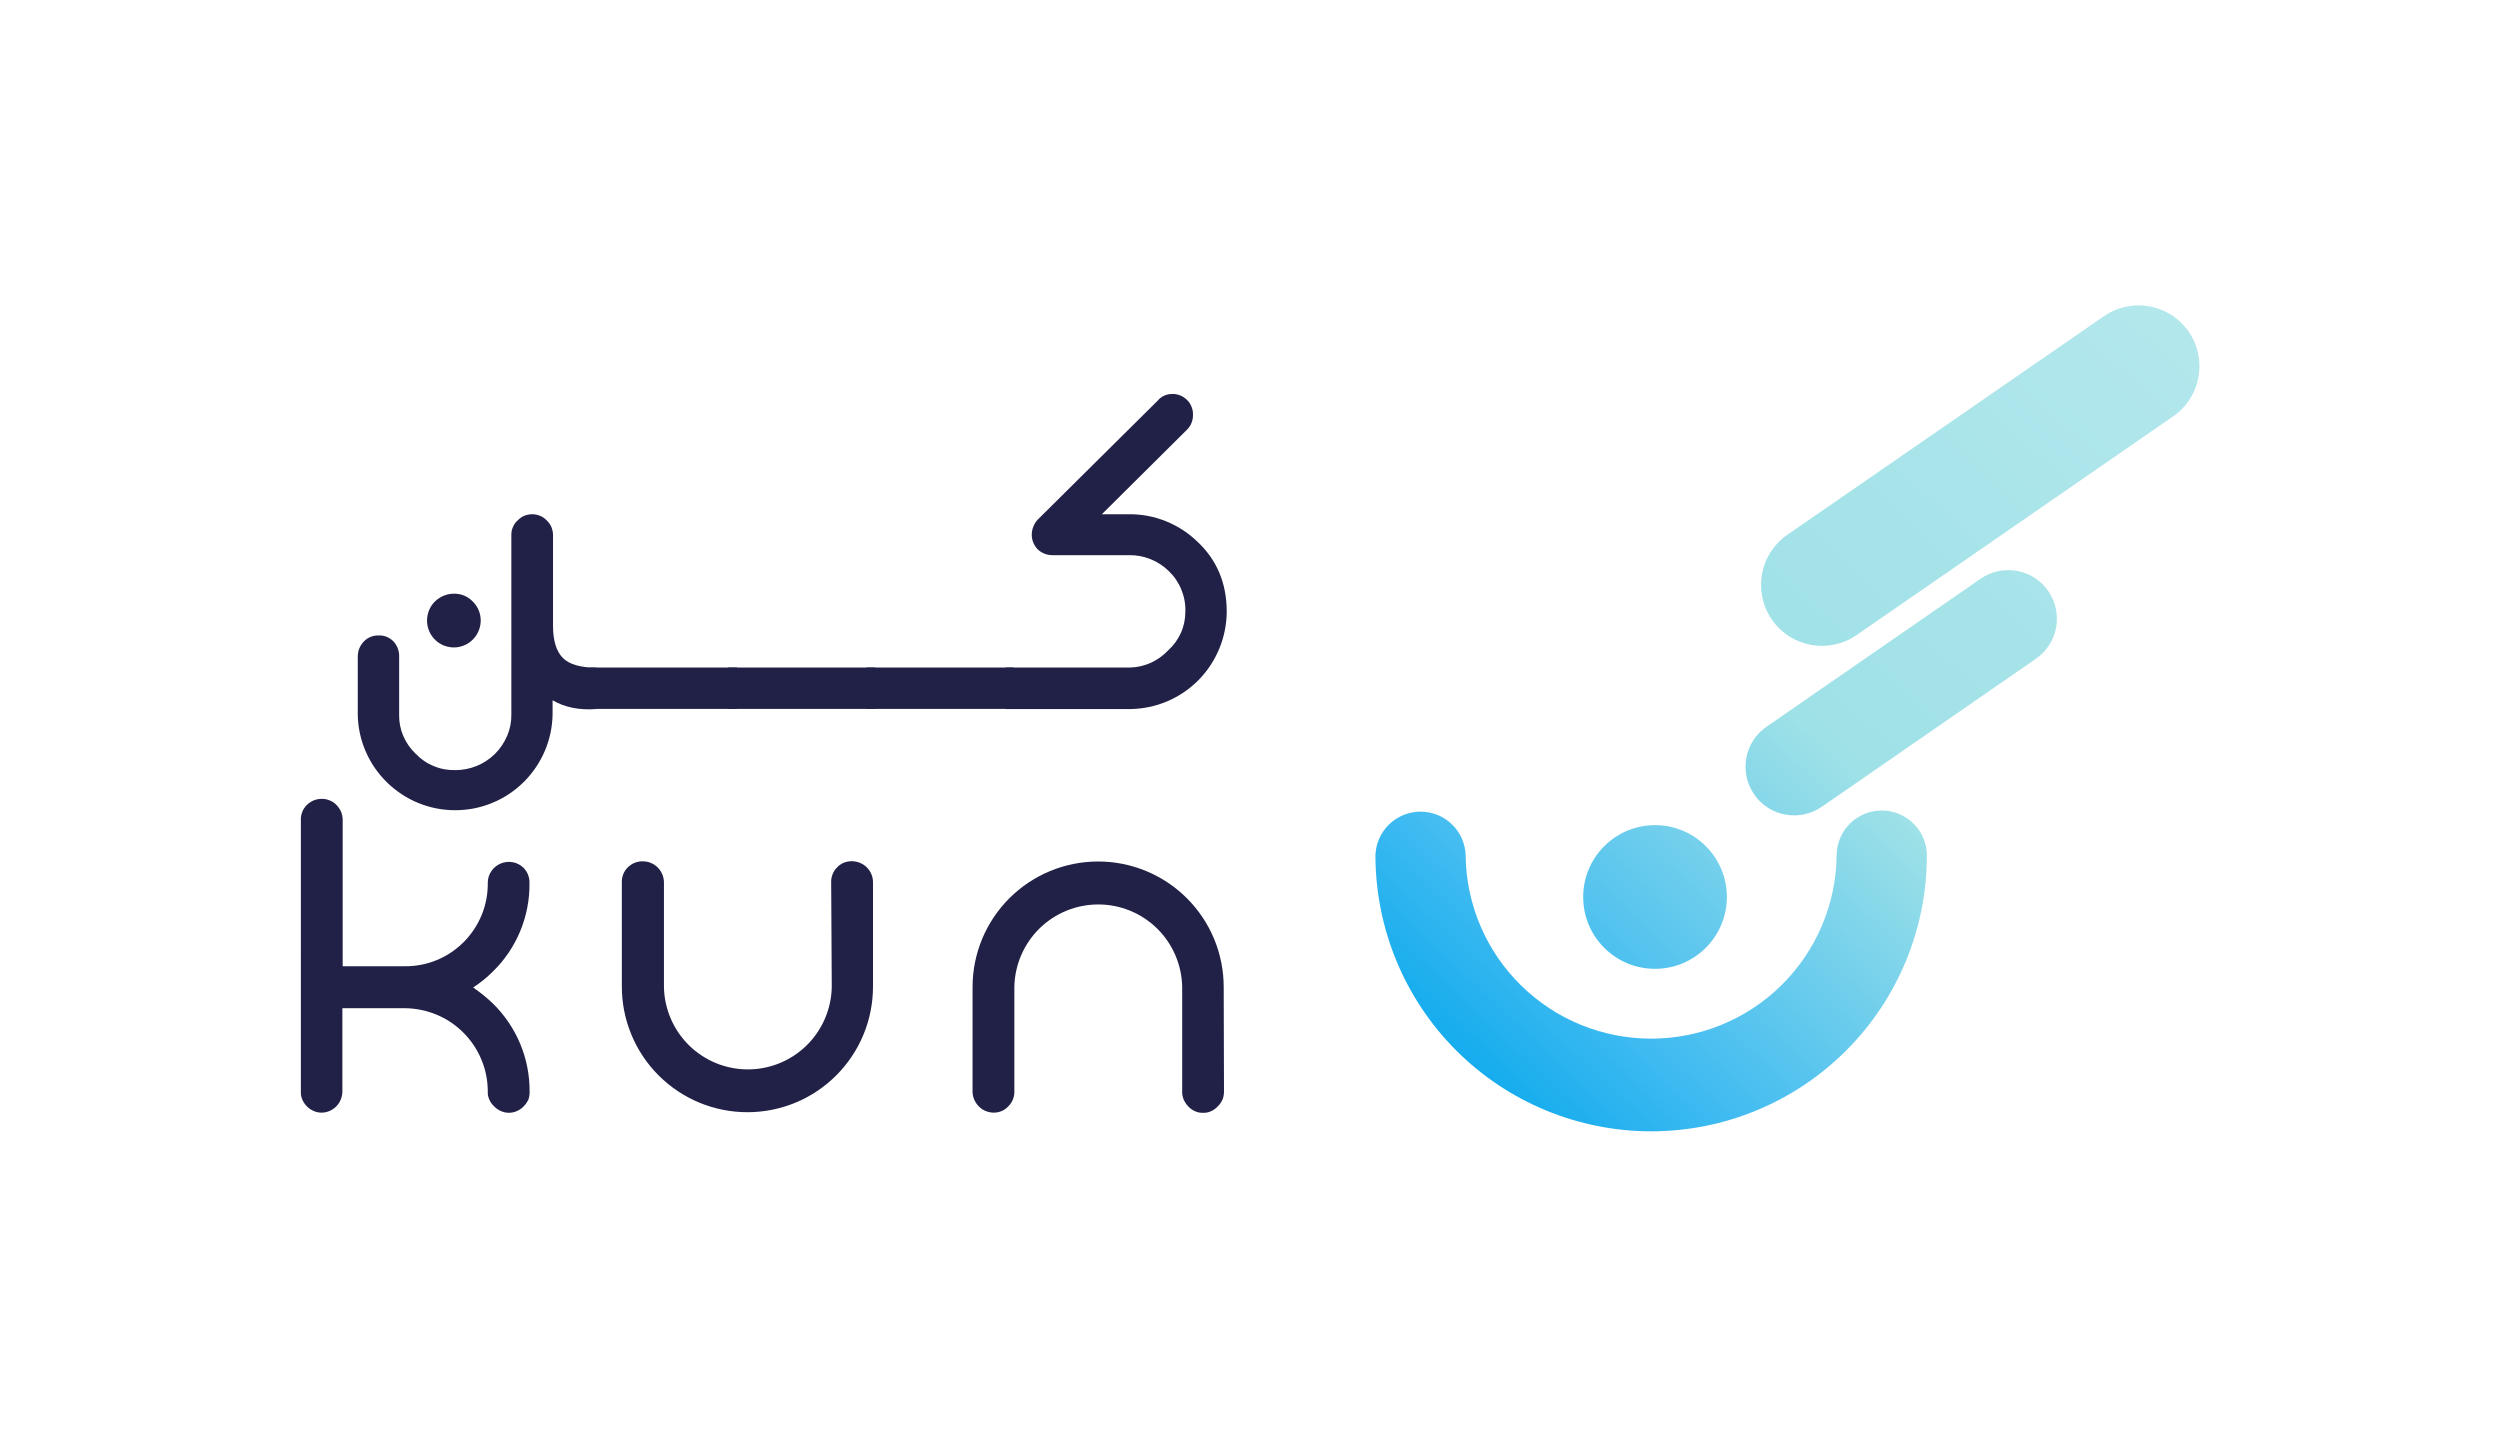
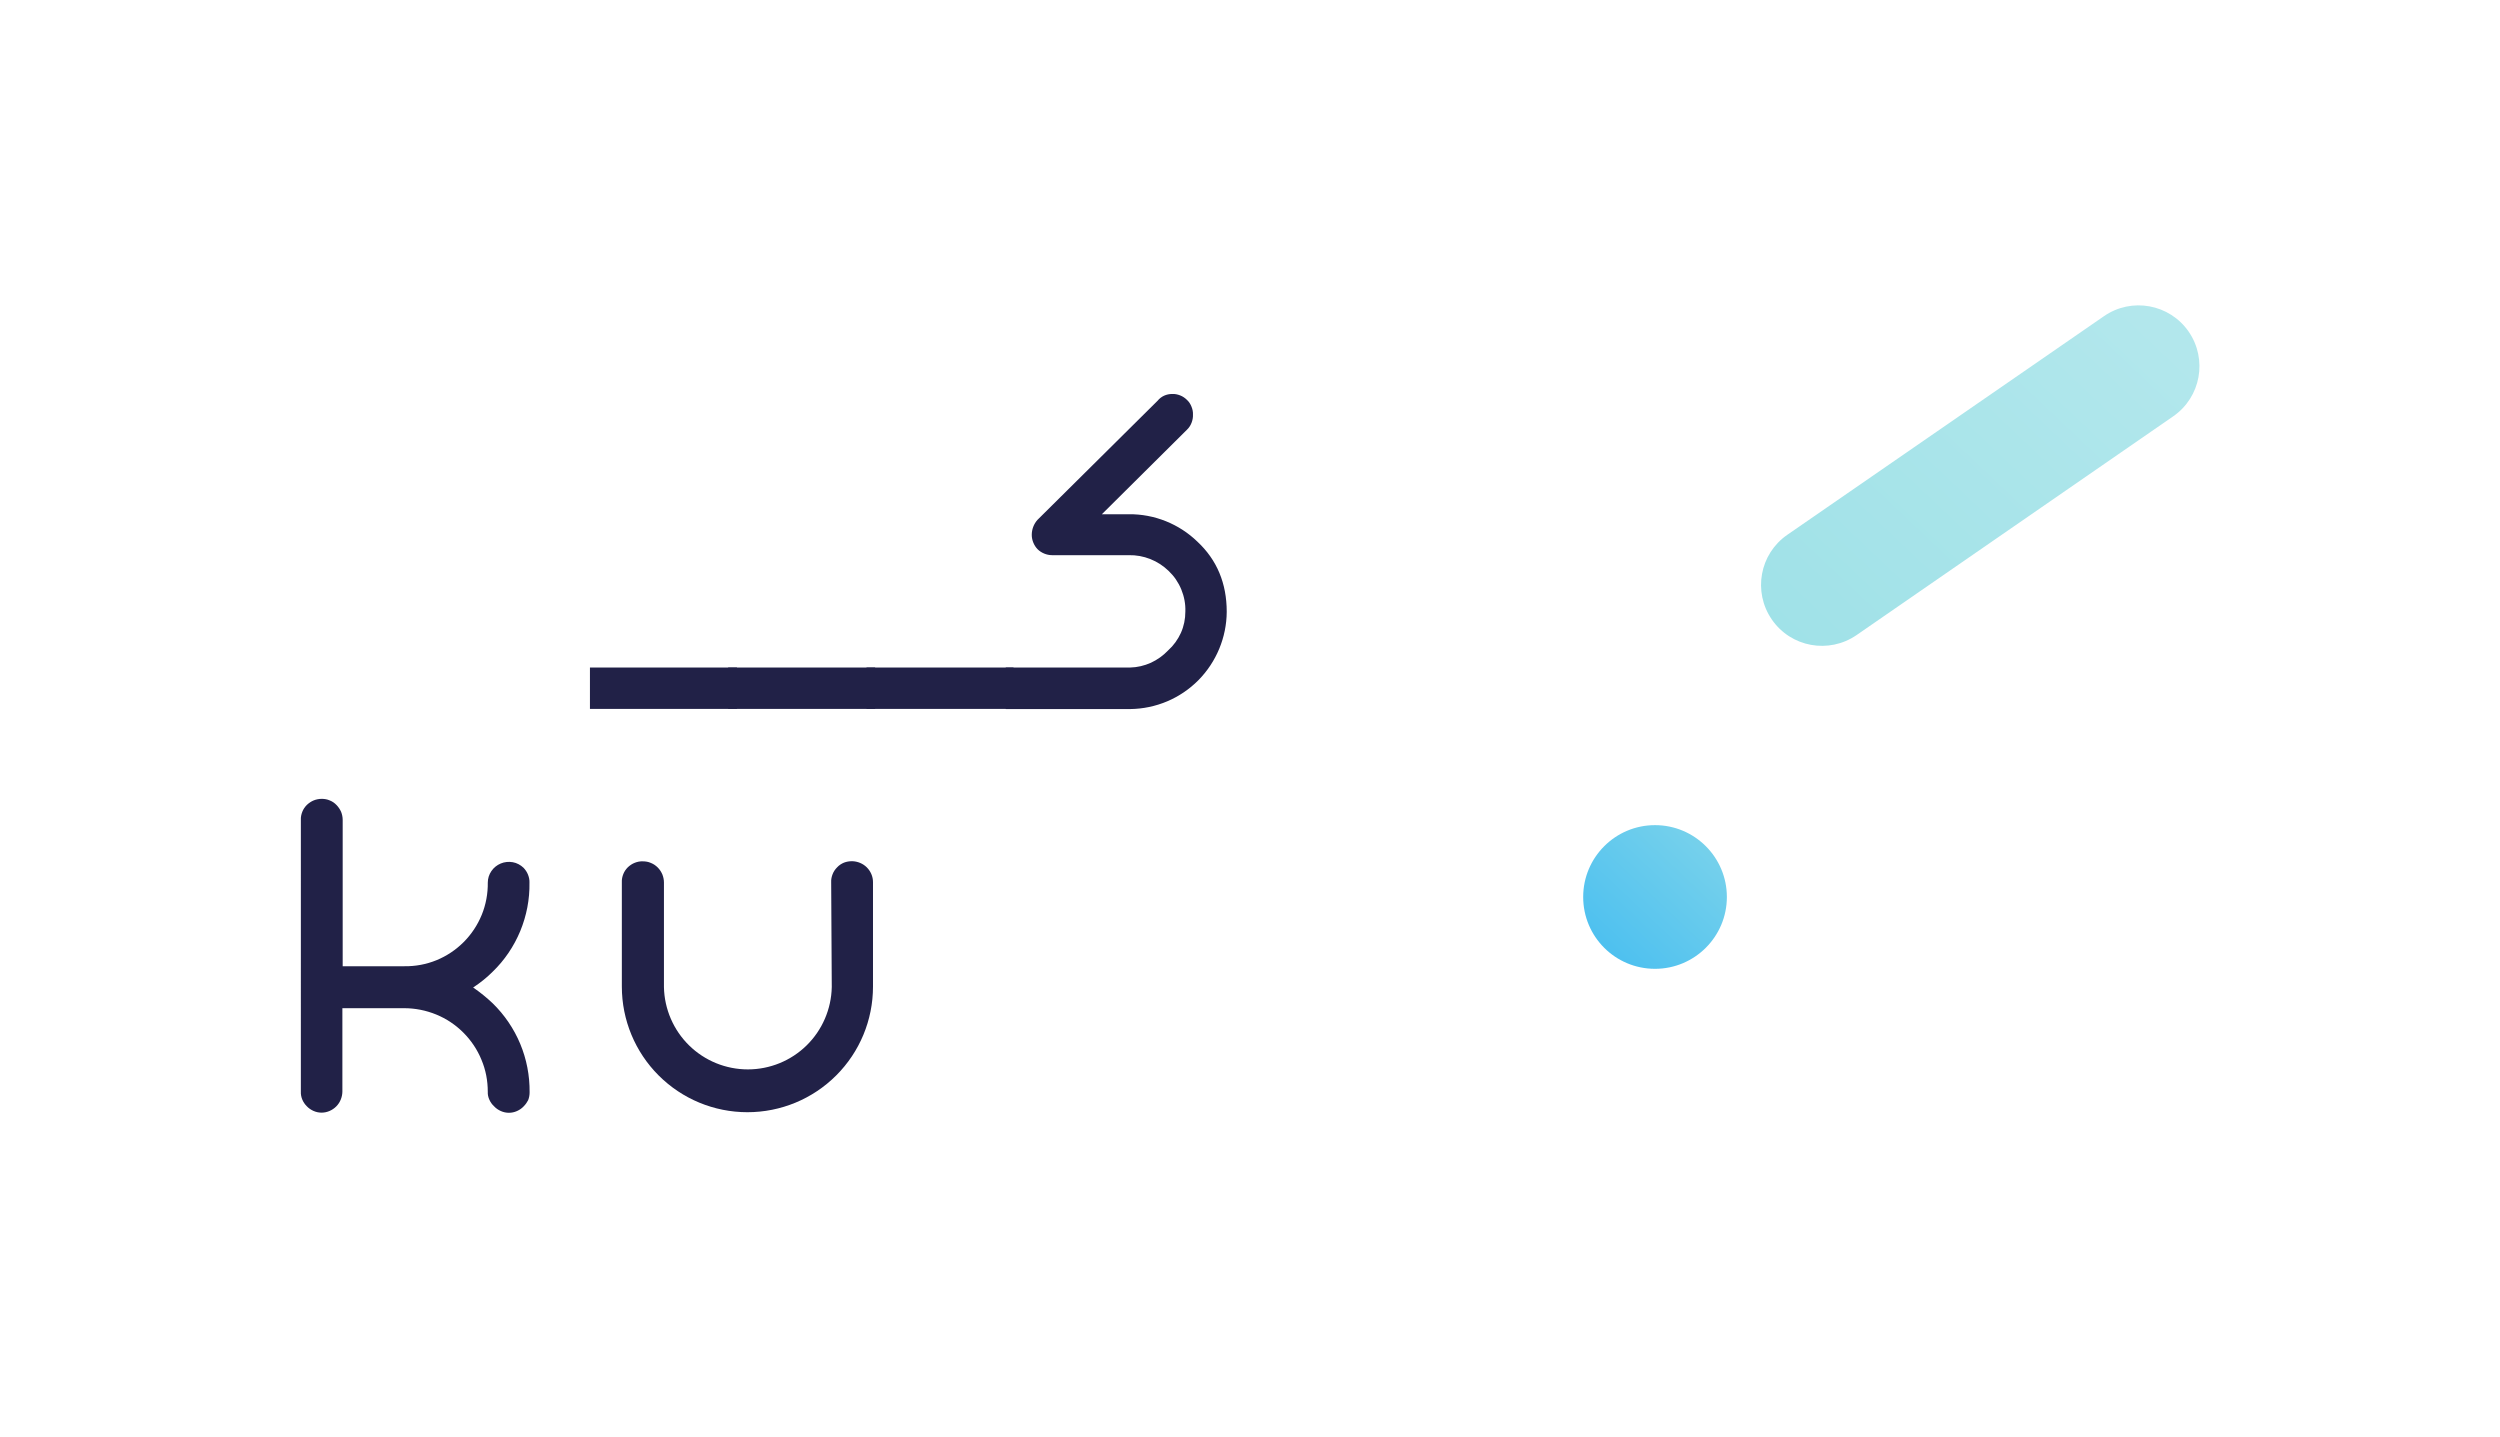
<svg xmlns="http://www.w3.org/2000/svg" version="1.1" id="Layer_1" x="0px" y="0px" viewBox="0 0 174 100" style="enable-background:new 0 0 174 100;" xml:space="preserve">
  <style type="text/css">
	.st0{display:none;fill:#035685;}
	.st1{fill:#0095FF;}
	.st2{fill:#0000C9;}
	.st3{clip-path:url(#SVGID_00000030453334717742229570000000840145118844581529_);}
	.st4{fill:#080CCB;}
	.st5{fill:#FFBD59;}
	.st6{clip-path:url(#SVGID_00000145037848495711589160000004749486163056634514_);}
	.st7{fill:#F4CD82;}
	.st8{fill:#212147;}
	.st9{fill:url(#SVGID_00000089563579896281291930000000046547393054193596_);}
	.st10{fill:url(#SVGID_00000158744300148454200740000007080235908542832294_);}
	.st11{fill:url(#SVGID_00000098198845510279580600000016267416842262359958_);}
	.st12{fill:url(#SVGID_00000082334727988654728620000008522458307789798319_);}
	.st13{fill:#302929;}
	.st14{fill:#0C9688;}
	.st15{fill:#019182;}
	.st16{fill:#2F2828;}
	.st17{fill:#01605B;}
	.st18{fill:#F9FCFC;}
	.st19{fill:#FFDD01;}
	.st20{fill:#F69320;}
	.st21{fill:#F5921F;}
	.st22{fill:#015F5A;}
	.st23{clip-path:url(#SVGID_00000143606083053956230620000013576263467086806417_);}
	.st24{fill:#004D76;}
	.st25{fill:#FFFFFF;}
	.st26{fill:#341C16;}
	.st27{fill:#341B14;}
	.st28{fill:#FFB406;}
	.st29{clip-path:url(#SVGID_00000031167072527099947390000013018208596498229384_);}
	.st30{fill:#035685;}
	.st31{clip-path:url(#SVGID_00000164512278552357743690000011171745144869796019_);}
	.st32{fill:#1B4298;}
	.st33{fill:url(#SVGID_00000039828236861826111520000017389096535328977588_);}
	.st34{fill:url(#SVGID_00000126281039657525264380000010578920214473267842_);}
	.st35{fill:url(#SVGID_00000080909902276345153140000006487381566807112619_);}
	.st36{fill:url(#SVGID_00000118381993841423941830000017207932322898917770_);}
	.st37{fill:url(#SVGID_00000034784277593139700530000009024288589585306022_);}
	.st38{fill:url(#SVGID_00000150077056243183639780000013952627060525833130_);}
	.st39{fill:#FFFFFF;filter:url(#Adobe_OpacityMaskFilter);}
	.st40{mask:url(#mask0_37_1563_00000158741901910214763400000013934601892693164192_);}
</style>
  <rect x="19.64" y="16.16" class="st0" width="134.72" height="67.68" />
  <g>
-     <path class="st8" d="M38.46,48.74v0.96c-0.02,1.78-0.75,3.48-2.01,4.73c-1.26,1.25-2.97,1.96-4.75,1.96   c-1.78,0.01-3.49-0.69-4.76-1.93c-1.27-1.24-2.01-2.93-2.04-4.71v-4.03c0-0.2,0.03-0.39,0.1-0.57c0.07-0.18,0.18-0.35,0.31-0.49   c0.13-0.14,0.3-0.26,0.48-0.33c0.18-0.08,0.38-0.11,0.57-0.1c0.19-0.01,0.39,0.02,0.57,0.1c0.18,0.08,0.34,0.19,0.47,0.33   c0.26,0.29,0.4,0.67,0.38,1.07v4.03c-0.01,0.5,0.09,1,0.29,1.47c0.2,0.46,0.49,0.88,0.86,1.23c0.35,0.37,0.78,0.67,1.26,0.86   c0.47,0.2,0.98,0.29,1.5,0.28c0.51,0,1.02-0.1,1.49-0.29c0.47-0.19,0.9-0.48,1.27-0.84c0.36-0.36,0.65-0.79,0.85-1.26   c0.2-0.47,0.3-0.98,0.29-1.49V37.19c0-0.18,0.04-0.36,0.12-0.53c0.07-0.17,0.18-0.32,0.32-0.44c0.13-0.14,0.29-0.25,0.46-0.32   c0.17-0.07,0.36-0.11,0.55-0.11s0.37,0.04,0.55,0.11c0.17,0.07,0.33,0.18,0.46,0.32c0.13,0.12,0.24,0.27,0.32,0.44   c0.07,0.17,0.11,0.35,0.12,0.53v6.35c0,1.05,0.23,1.79,0.68,2.25c0.45,0.45,1.23,0.68,2.34,0.68v2.88   C40.32,49.44,39.3,49.23,38.46,48.74z M32.91,41.87c0.31,0.31,0.5,0.71,0.54,1.14c0.04,0.43-0.07,0.86-0.31,1.22   c-0.24,0.36-0.6,0.63-1.01,0.75c-0.41,0.13-0.86,0.1-1.26-0.06c-0.4-0.17-0.73-0.47-0.93-0.85c-0.2-0.38-0.27-0.82-0.18-1.25   c0.08-0.42,0.31-0.81,0.65-1.08c0.34-0.27,0.75-0.42,1.19-0.42c0.25,0,0.49,0.04,0.72,0.14C32.53,41.55,32.74,41.69,32.91,41.87z" />
    <path class="st8" d="M51.29,46.46v2.88H41.06v-2.88H51.29z" />
    <path class="st8" d="M60.91,46.46v2.88H50.68v-2.88H60.91z" />
    <path class="st8" d="M70.54,46.46v2.88H60.31v-2.88H70.54z" />
    <path class="st8" d="M70,46.46h8.66c0.5-0.01,0.99-0.13,1.44-0.33c0.45-0.21,0.86-0.5,1.2-0.86c0.38-0.34,0.68-0.76,0.89-1.22   c0.21-0.47,0.31-0.97,0.31-1.48c0.02-0.53-0.08-1.05-0.28-1.54c-0.2-0.49-0.5-0.93-0.88-1.29c-0.37-0.36-0.8-0.64-1.28-0.83   c-0.48-0.19-0.98-0.28-1.5-0.27h-5.34c-0.18,0-0.37-0.04-0.54-0.11c-0.17-0.07-0.33-0.17-0.46-0.3c-0.13-0.13-0.23-0.29-0.3-0.46   c-0.07-0.17-0.11-0.35-0.11-0.54c0-0.39,0.14-0.76,0.4-1.05l8.36-8.29c0.12-0.15,0.28-0.27,0.45-0.35   c0.18-0.08,0.37-0.12,0.56-0.12c0.19-0.01,0.38,0.03,0.56,0.1c0.18,0.07,0.34,0.18,0.48,0.32c0.14,0.13,0.24,0.29,0.31,0.47   c0.07,0.17,0.11,0.36,0.1,0.55c0.01,0.19-0.03,0.39-0.1,0.57c-0.07,0.18-0.18,0.35-0.32,0.48l-5.92,5.88h1.87   c1.78-0.02,3.5,0.67,4.78,1.91c1.36,1.27,2.04,2.9,2.04,4.88c-0.01,1.78-0.72,3.49-1.97,4.76c-1.26,1.27-2.96,1.99-4.75,2.01H70   V46.46z" />
    <path class="st8" d="M36.45,77c-0.13,0.14-0.29,0.25-0.47,0.33c-0.18,0.08-0.37,0.12-0.56,0.12s-0.38-0.04-0.56-0.12   c-0.18-0.08-0.34-0.19-0.47-0.33c-0.14-0.13-0.25-0.28-0.33-0.46s-0.12-0.36-0.11-0.55c0-0.77-0.14-1.52-0.44-2.23   c-0.29-0.71-0.72-1.35-1.26-1.89c-0.54-0.54-1.18-0.97-1.89-1.26c-0.71-0.29-1.47-0.44-2.23-0.44h-4.3v5.82   c-0.01,0.38-0.16,0.75-0.43,1.02c-0.27,0.27-0.64,0.43-1.02,0.43c-0.19,0-0.38-0.04-0.56-0.12c-0.18-0.08-0.34-0.19-0.47-0.33   c-0.13-0.13-0.24-0.29-0.31-0.46c-0.07-0.17-0.11-0.36-0.1-0.55V57.06c-0.01-0.19,0.03-0.38,0.1-0.56   c0.07-0.18,0.18-0.34,0.32-0.48c0.14-0.13,0.3-0.24,0.47-0.31s0.37-0.11,0.56-0.11c0.19,0,0.38,0.03,0.56,0.11   c0.18,0.07,0.34,0.18,0.47,0.32c0.14,0.14,0.24,0.3,0.32,0.47c0.07,0.18,0.11,0.37,0.11,0.56v10.19h4.3   c0.77,0.01,1.52-0.13,2.23-0.42c0.71-0.29,1.35-0.72,1.89-1.26c0.54-0.54,0.97-1.19,1.26-1.9c0.29-0.71,0.43-1.48,0.42-2.24   c0-0.29,0.09-0.57,0.25-0.8c0.16-0.24,0.39-0.42,0.65-0.53s0.56-0.14,0.84-0.09c0.28,0.05,0.54,0.19,0.75,0.39   c0.13,0.14,0.24,0.3,0.31,0.48c0.07,0.18,0.11,0.37,0.1,0.56c0.02,1.15-0.2,2.29-0.64,3.36c-0.44,1.06-1.09,2.03-1.92,2.83   c-0.41,0.41-0.87,0.78-1.36,1.1c0.48,0.33,0.94,0.7,1.36,1.1c0.82,0.8,1.48,1.77,1.92,2.83c0.44,1.06,0.66,2.2,0.65,3.36   c0,0.19-0.03,0.37-0.1,0.55C36.69,76.71,36.58,76.87,36.45,77z" />
    <path class="st8" d="M57.85,61.4c-0.01-0.19,0.03-0.38,0.1-0.56c0.07-0.18,0.18-0.34,0.32-0.48c0.13-0.14,0.3-0.25,0.47-0.32   c0.18-0.07,0.37-0.1,0.57-0.1c0.38,0.01,0.75,0.16,1.02,0.43c0.27,0.27,0.43,0.64,0.43,1.02v7.28c0,2.32-0.92,4.54-2.56,6.18   s-3.86,2.56-6.18,2.56c-2.32,0-4.54-0.92-6.18-2.56s-2.56-3.86-2.56-6.18V61.4c-0.01-0.19,0.03-0.38,0.1-0.56   c0.07-0.18,0.18-0.34,0.32-0.48c0.14-0.13,0.3-0.24,0.48-0.31c0.18-0.07,0.37-0.11,0.56-0.1c0.19,0,0.38,0.03,0.56,0.11   c0.18,0.07,0.34,0.18,0.48,0.32c0.14,0.14,0.24,0.3,0.32,0.48c0.07,0.18,0.11,0.37,0.11,0.56v7.28c0.03,1.53,0.66,2.99,1.75,4.06   c1.09,1.07,2.56,1.67,4.09,1.67s3-0.6,4.09-1.67c1.09-1.07,1.72-2.53,1.75-4.06L57.85,61.4z" />
-     <path class="st8" d="M85.19,75.97c0,0.19-0.03,0.39-0.11,0.57c-0.08,0.18-0.19,0.34-0.33,0.47c-0.13,0.14-0.28,0.25-0.46,0.33   c-0.17,0.08-0.36,0.12-0.55,0.11c-0.2,0.01-0.39-0.03-0.57-0.11s-0.34-0.19-0.47-0.34c-0.14-0.14-0.24-0.3-0.32-0.48   c-0.07-0.18-0.11-0.37-0.1-0.56v-7.28c-0.03-1.53-0.66-2.99-1.75-4.06c-1.09-1.07-2.56-1.67-4.09-1.67c-1.53,0-3,0.6-4.09,1.67   c-1.09,1.07-1.72,2.53-1.75,4.06v7.28c0.01,0.19-0.03,0.38-0.1,0.56c-0.07,0.18-0.18,0.34-0.32,0.48   c-0.13,0.14-0.29,0.26-0.47,0.33c-0.18,0.08-0.37,0.11-0.56,0.11c-0.39-0.01-0.76-0.16-1.03-0.44c-0.27-0.28-0.43-0.65-0.43-1.03   V68.7c0-2.32,0.92-4.54,2.56-6.18c1.64-1.64,3.86-2.56,6.18-2.56c2.32,0,4.54,0.92,6.18,2.56s2.56,3.86,2.56,6.18L85.19,75.97z" />
    <linearGradient id="SVGID_00000096763944296213964640000011743607275049869988_" gradientUnits="userSpaceOnUse" x1="-121.919" y1="368.496" x2="-68.113" y2="425.414" gradientTransform="matrix(1 0 0 -1 216.795 447.036)">
      <stop offset="0.05" style="stop-color:#01A5EC" />
      <stop offset="0.23" style="stop-color:#40BBF1" />
      <stop offset="0.53" style="stop-color:#9EE1E7" />
      <stop offset="1" style="stop-color:#B2E7EC" />
    </linearGradient>
    <path style="fill:url(#SVGID_00000096763944296213964640000011743607275049869988_);" d="M146.43,22.01L124.4,37.22   c-1.93,1.33-2.41,3.97-1.08,5.9c1.33,1.93,3.97,2.41,5.9,1.08l22.03-15.22c1.93-1.33,2.41-3.97,1.08-5.9   C151,21.16,148.36,20.67,146.43,22.01z" />
    <linearGradient id="SVGID_00000044138688647217479690000014270303219375955088_" gradientUnits="userSpaceOnUse" x1="-117.283" y1="364.113" x2="-63.477" y2="421.031" gradientTransform="matrix(1 0 0 -1 216.795 447.036)">
      <stop offset="0.05" style="stop-color:#01A5EC" />
      <stop offset="0.23" style="stop-color:#40BBF1" />
      <stop offset="0.53" style="stop-color:#9EE1E7" />
      <stop offset="1" style="stop-color:#B2E7EC" />
    </linearGradient>
-     <path style="fill:url(#SVGID_00000044138688647217479690000014270303219375955088_);" d="M137.85,40.28l-14.9,10.3   c-1.54,1.06-1.92,3.17-0.86,4.71l0,0c1.06,1.54,3.17,1.92,4.71,0.86l14.9-10.3c1.54-1.06,1.92-3.17,0.86-4.71l0,0   C141.5,39.6,139.39,39.22,137.85,40.28z" />
    <linearGradient id="SVGID_00000069357695251711178590000006654756466770737559_" gradientUnits="userSpaceOnUse" x1="-119.199" y1="365.915" x2="-65.394" y2="422.834" gradientTransform="matrix(1 0 0 -1 216.795 447.036)">
      <stop offset="0.05" style="stop-color:#01A5EC" />
      <stop offset="0.23" style="stop-color:#40BBF1" />
      <stop offset="0.53" style="stop-color:#9EE1E7" />
      <stop offset="1" style="stop-color:#B2E7EC" />
    </linearGradient>
-     <path style="fill:url(#SVGID_00000069357695251711178590000006654756466770737559_);" d="M114.93,78.74   c-5.09,0-9.97-2.02-13.57-5.62c-3.6-3.6-5.62-8.48-5.63-13.57c0.02-0.82,0.36-1.6,0.95-2.17c0.59-0.57,1.37-0.89,2.19-0.89   s1.61,0.32,2.19,0.89c0.59,0.57,0.93,1.35,0.95,2.17c0.04,3.4,1.42,6.64,3.84,9.02c2.42,2.39,5.68,3.72,9.07,3.72   c3.4,0,6.66-1.34,9.07-3.72c2.42-2.39,3.8-5.63,3.84-9.02c0-0.83,0.33-1.63,0.92-2.22c0.59-0.59,1.39-0.92,2.22-0.92   c0.83,0,1.63,0.33,2.22,0.92c0.59,0.59,0.92,1.39,0.92,2.22c0,5.09-2.02,9.97-5.62,13.57c-3.6,3.6-8.48,5.62-13.57,5.62   L114.93,78.74z" />
    <linearGradient id="SVGID_00000064318934658380875950000004215684318545222588_" gradientUnits="userSpaceOnUse" x1="-119.748" y1="365.409" x2="-65.942" y2="422.327" gradientTransform="matrix(1 0 0 -1 216.795 447.036)">
      <stop offset="0.05" style="stop-color:#01A5EC" />
      <stop offset="0.23" style="stop-color:#40BBF1" />
      <stop offset="0.53" style="stop-color:#9EE1E7" />
      <stop offset="1" style="stop-color:#B2E7EC" />
    </linearGradient>
    <path style="fill:url(#SVGID_00000064318934658380875950000004215684318545222588_);" d="M115.19,67.43c2.76,0,5-2.24,5-5   c0-2.76-2.24-5-5-5c-2.76,0-5,2.24-5,5C110.19,65.2,112.43,67.43,115.19,67.43z" />
  </g>
</svg>